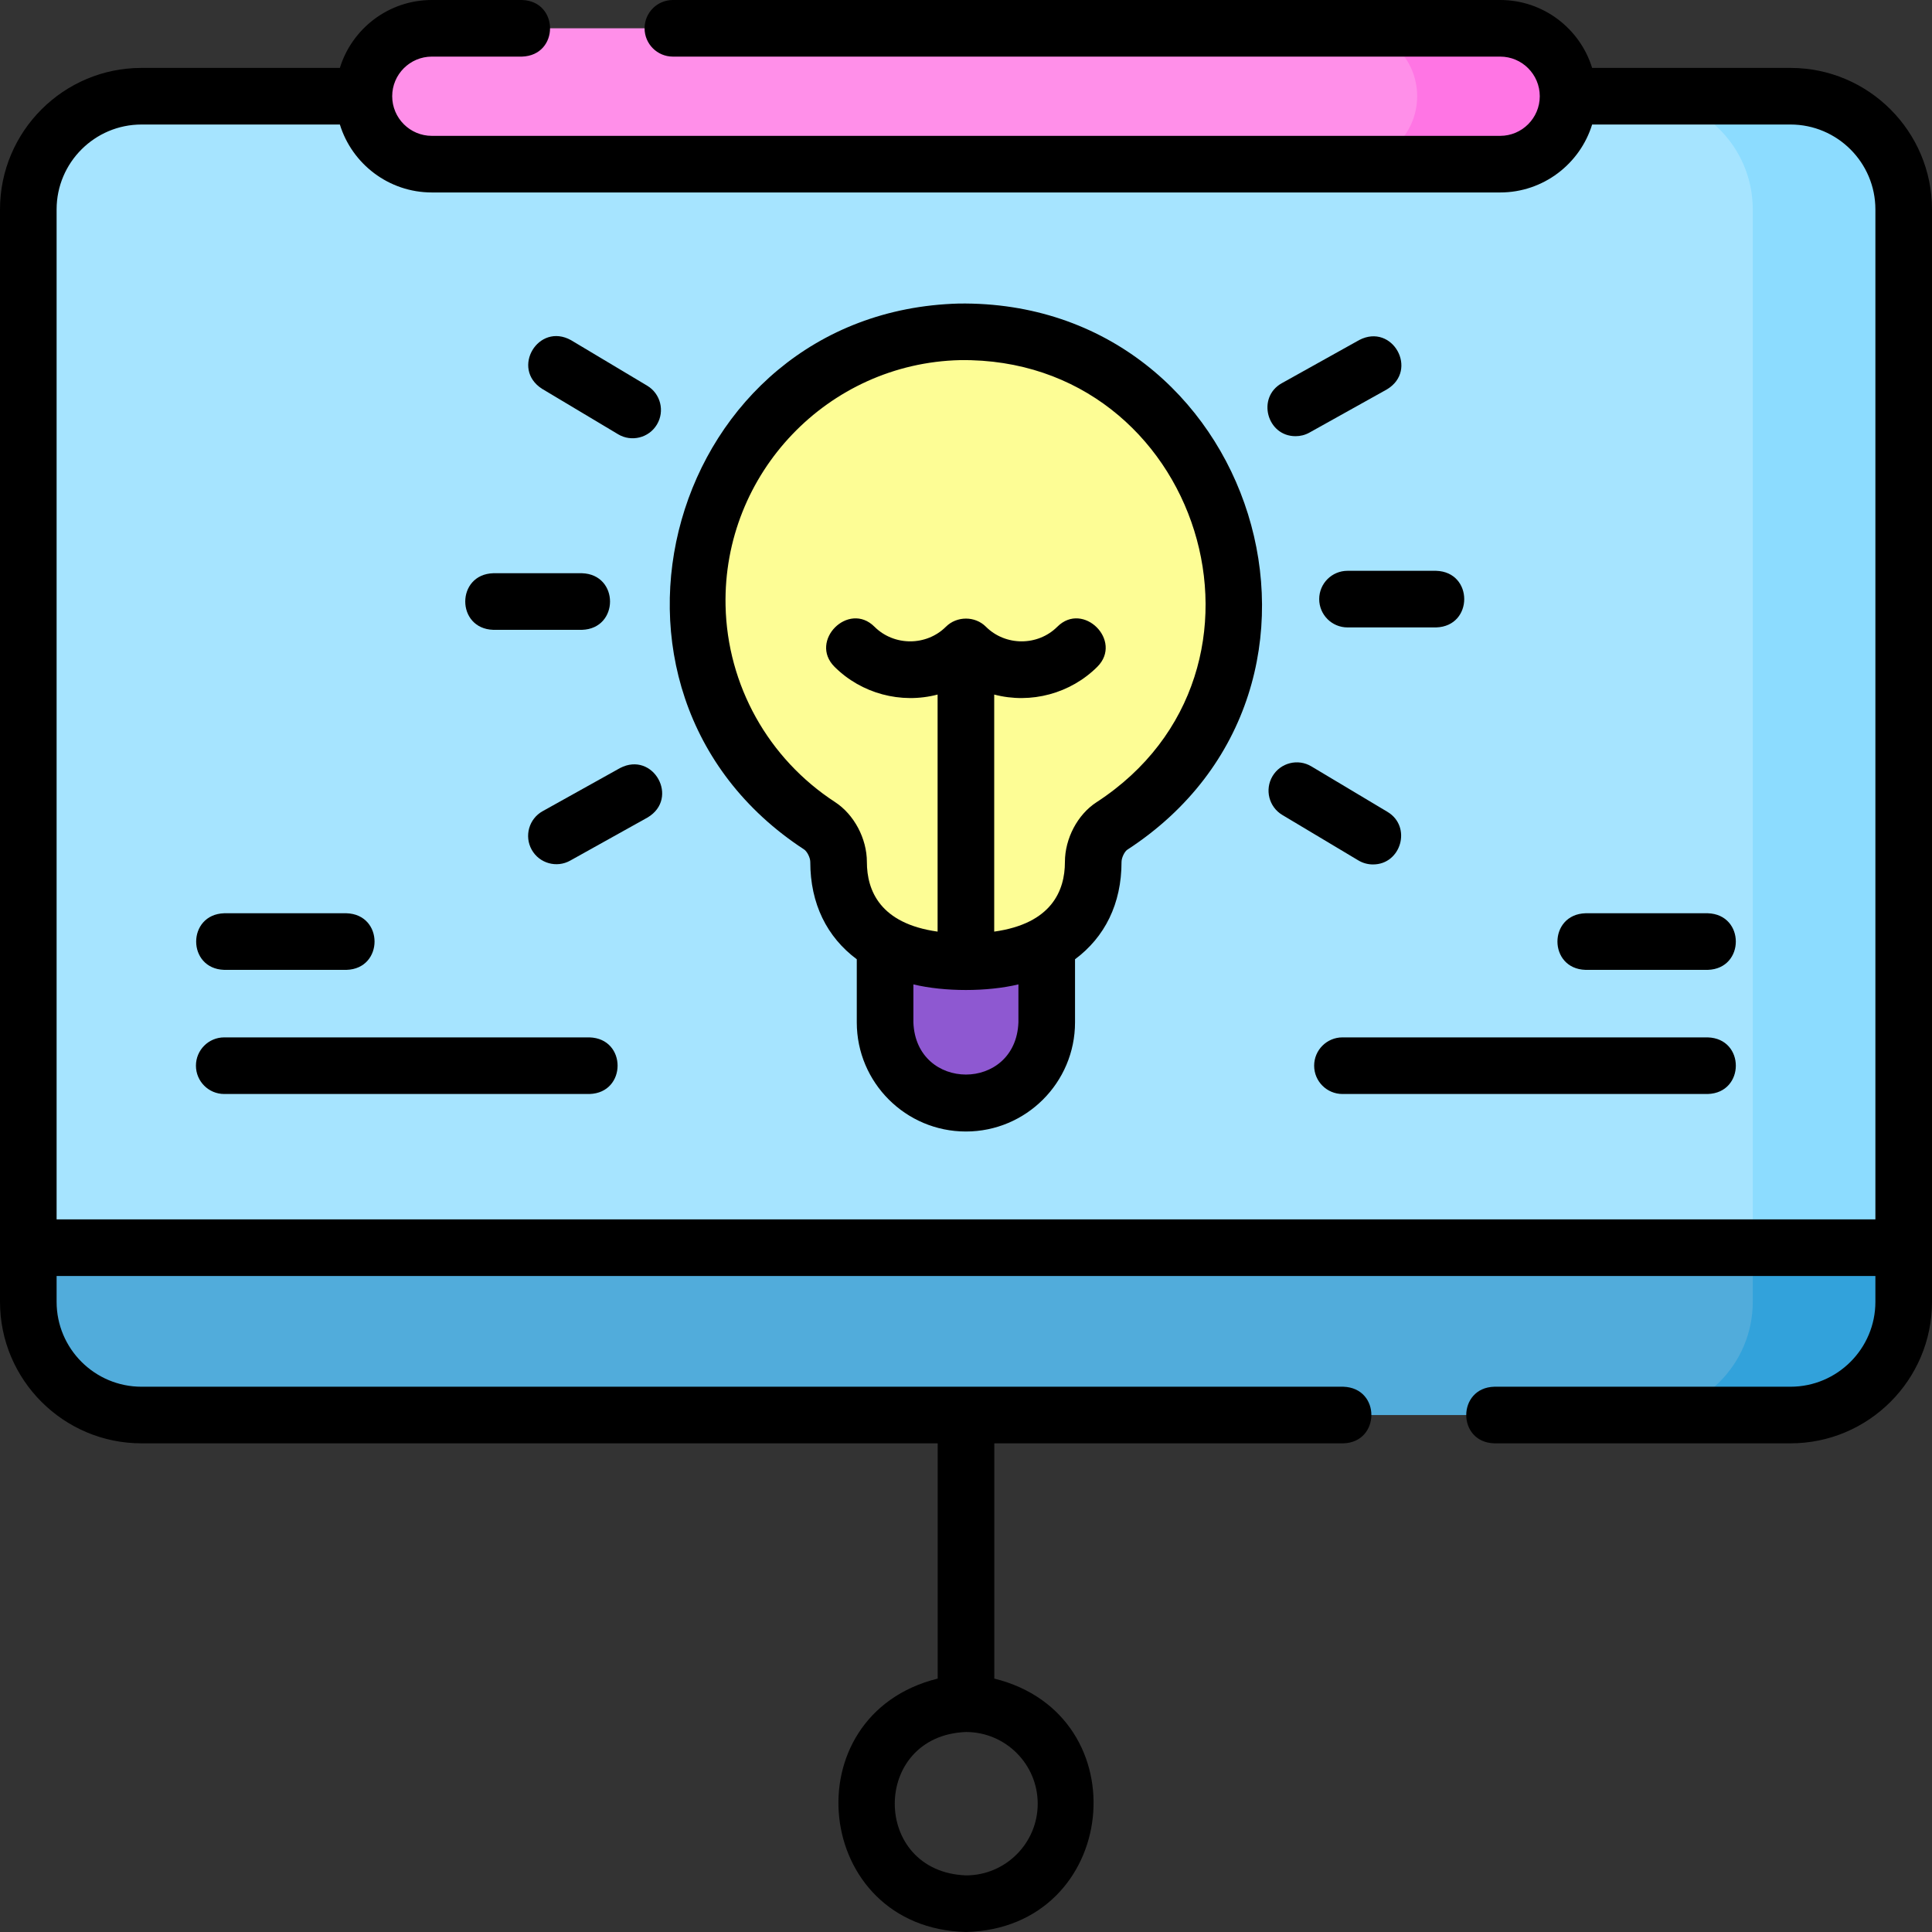
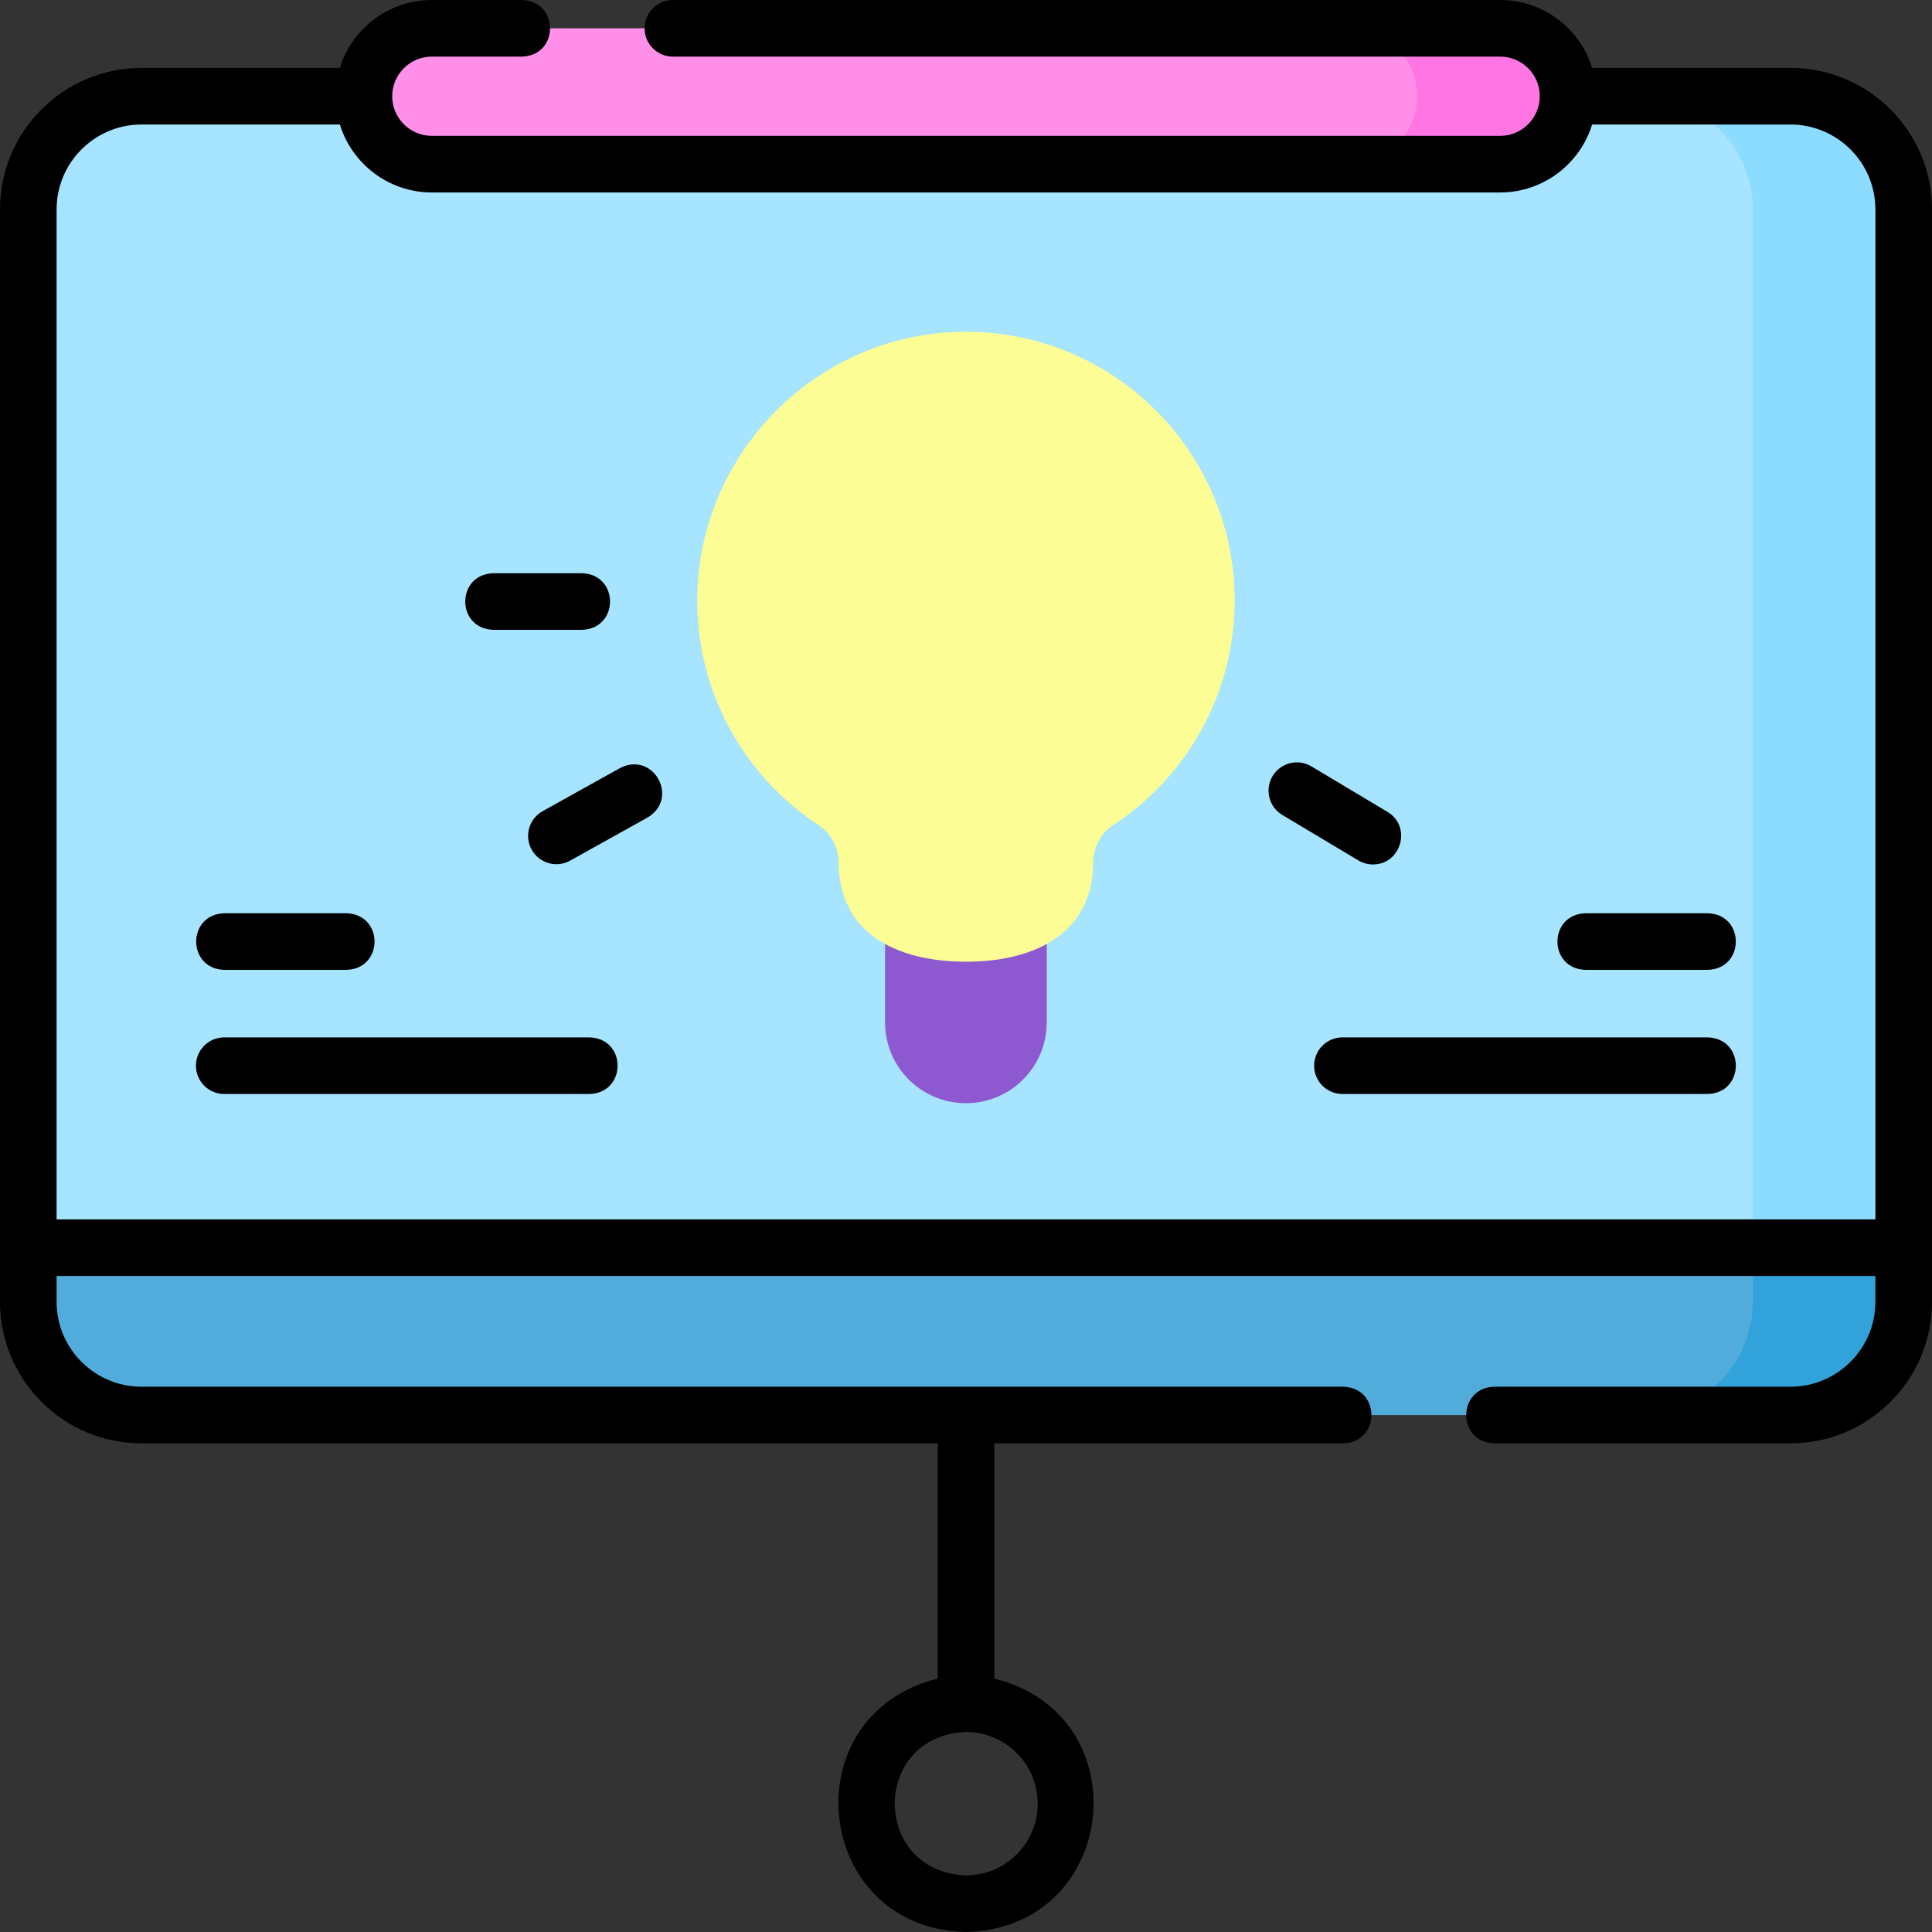
<svg xmlns="http://www.w3.org/2000/svg" width="60" height="60" viewBox="0 0 60 60" fill="none">
  <rect x="0" y="0" width="60" height="60" fill="#333333" stroke="none" />
  <g clip-path="url(#clip0_1_1665)">
    <path d="M59.121 38.748H0.879V6.504C0.879 4.562 2.453 2.988 4.395 2.988H55.605C57.547 2.988 59.121 4.562 59.121 6.504V38.748Z" fill="#A6E4FF" />
    <path d="M55.605 2.988H50.918C52.86 2.988 54.434 4.562 54.434 6.504V38.748H59.121V6.504C59.121 4.562 57.547 2.988 55.605 2.988Z" fill="#8CDCFF" />
    <path d="M46.589 5.098H13.411C12.246 5.098 11.302 4.153 11.302 2.988C11.302 1.823 12.246 0.879 13.411 0.879H46.589C47.754 0.879 48.698 1.823 48.698 2.988C48.698 4.153 47.754 5.098 46.589 5.098Z" fill="#FF8FE9" />
    <path d="M46.589 0.879H41.902C43.066 0.879 44.011 1.823 44.011 2.988C44.011 4.153 43.066 5.098 41.902 5.098H46.589C47.754 5.098 48.698 4.153 48.698 2.988C48.698 1.823 47.754 0.879 46.589 0.879Z" fill="#FF75E4" />
    <path d="M55.605 43.945H4.395C2.453 43.945 0.879 42.371 0.879 40.43V38.748H59.121V40.43C59.121 42.371 57.547 43.945 55.605 43.945Z" fill="#51ACDB" />
    <path d="M54.434 38.748V40.43C54.434 42.371 52.86 43.945 50.918 43.945H55.605C57.547 43.945 59.121 42.371 59.121 40.43V38.748H54.434Z" fill="#32A2DB" />
    <path d="M29.997 34.261C28.611 34.261 27.487 33.138 27.487 31.751V29.241H32.507V31.751C32.507 33.138 31.383 34.261 29.997 34.261Z" fill="#8E58D1" />
    <path d="M38.342 18.648C38.342 13.972 34.496 10.195 29.795 10.306C25.222 10.414 21.558 14.255 21.655 18.828C21.715 21.686 23.213 24.188 25.453 25.645C25.802 25.872 26.043 26.349 26.043 26.77C26.043 28.954 27.814 29.867 29.997 29.867C32.181 29.867 33.951 28.954 33.951 26.77C33.951 26.354 34.183 25.878 34.53 25.653C36.824 24.166 38.342 21.585 38.342 18.648Z" fill="#FDFD95" />
    <path d="M55.605 2.109H49.445C49.069 0.889 47.931 0 46.589 0H20.897C20.411 0 20.018 0.394 20.018 0.879C20.018 1.364 20.411 1.758 20.897 1.758H46.589C47.268 1.758 47.819 2.31 47.819 2.988C47.819 3.667 47.268 4.219 46.589 4.219H13.411C12.732 4.219 12.18 3.667 12.18 2.988C12.18 2.31 12.732 1.758 13.411 1.758H16.211C17.377 1.72 17.368 0.034 16.211 0H13.411C12.069 0 10.931 0.889 10.555 2.109H4.395C1.971 2.109 0 4.081 0 6.504V40.43C0 42.853 1.971 44.824 4.395 44.824H29.121V52.13C24.55 53.264 25.244 59.884 30 60C34.756 59.883 35.45 53.263 30.879 52.13V44.824H41.719C42.869 44.793 42.89 43.105 41.719 43.066H4.395C2.941 43.066 1.758 41.884 1.758 40.43V39.627H58.242V40.43C58.242 41.884 57.059 43.066 55.605 43.066H46.406C45.251 43.097 45.24 44.789 46.406 44.824H55.605C58.029 44.824 60 42.853 60 40.43V6.504C60 4.081 58.029 2.109 55.605 2.109ZM32.227 56.016C32.227 57.243 31.228 58.242 30 58.242C27.05 58.13 27.051 53.901 30 53.789C31.228 53.789 32.227 54.788 32.227 56.016ZM1.758 37.869V6.504C1.758 5.05 2.941 3.867 4.395 3.867H10.555C10.931 5.087 12.069 5.977 13.411 5.977H46.589C47.931 5.977 49.069 5.087 49.445 3.867H55.605C57.059 3.867 58.242 5.05 58.242 6.504V37.869H1.758Z" fill="black" />
-     <path d="M29.774 9.427C20.765 9.674 17.427 21.456 24.974 26.382C25.059 26.438 25.164 26.628 25.164 26.77C25.164 28.065 25.681 29.101 26.608 29.791V31.751C26.608 33.62 28.128 35.14 29.997 35.14C31.866 35.14 33.386 33.62 33.386 31.751V29.791C34.313 29.101 34.83 28.065 34.83 26.77C34.83 26.63 34.93 26.441 35.008 26.39C42.775 21.334 38.983 9.298 29.774 9.427ZM31.628 31.751C31.546 33.912 28.448 33.911 28.366 31.751V30.571C29.335 30.804 30.659 30.803 31.628 30.571V31.751ZM34.052 24.915C33.466 25.295 33.072 26.04 33.072 26.77C33.072 27.652 32.666 28.683 30.876 28.932V21.57C32.015 21.87 33.246 21.539 34.079 20.707C34.882 19.903 33.64 18.66 32.836 19.464C32.23 20.069 31.225 20.069 30.619 19.464C30.281 19.125 29.714 19.128 29.376 19.464C28.77 20.069 27.764 20.069 27.158 19.464C26.355 18.66 25.112 19.903 25.916 20.707C26.748 21.539 27.98 21.87 29.118 21.57V28.932C27.328 28.683 26.922 27.652 26.922 26.77C26.922 26.042 26.524 25.294 25.933 24.909C23.857 23.558 22.586 21.278 22.533 18.81C22.446 14.702 25.713 11.281 29.816 11.184C37.27 11.086 40.34 20.823 34.052 24.915Z" fill="black" />
    <path d="M15.32 19.56H18.074C19.235 19.524 19.236 17.838 18.074 17.802H15.32C14.159 17.837 14.158 19.524 15.32 19.56Z" fill="black" />
    <path d="M19.257 23.852L16.852 25.192C16.428 25.428 16.276 25.964 16.512 26.388C16.75 26.816 17.291 26.962 17.708 26.727L20.113 25.387C21.11 24.791 20.29 23.317 19.257 23.852Z" fill="black" />
    <path d="M42.637 26.846C43.514 26.851 43.854 25.67 43.089 25.213L40.725 23.8C40.309 23.551 39.769 23.687 39.52 24.103C39.271 24.52 39.407 25.06 39.823 25.309L42.187 26.722C42.328 26.806 42.484 26.846 42.637 26.846Z" fill="black" />
-     <path d="M40.969 18.606C40.969 19.091 41.362 19.485 41.848 19.485H44.602C45.763 19.449 45.764 17.763 44.602 17.727H41.848C41.362 17.727 40.969 18.121 40.969 18.606Z" fill="black" />
-     <path d="M40.237 13.546C40.382 13.546 40.529 13.511 40.665 13.435L43.07 12.094C44.067 11.498 43.247 10.024 42.214 10.559L39.809 11.9C39.019 12.34 39.346 13.551 40.237 13.546Z" fill="black" />
-     <path d="M16.833 12.074L19.197 13.487C19.607 13.733 20.152 13.603 20.402 13.183C20.651 12.767 20.515 12.227 20.099 11.978L17.735 10.565C16.721 10 15.854 11.446 16.833 12.074Z" fill="black" />
    <path d="M53.037 32.217H41.691C41.206 32.217 40.812 32.61 40.812 33.096C40.812 33.581 41.206 33.975 41.691 33.975H53.037C54.195 33.94 54.201 32.253 53.037 32.217Z" fill="black" />
    <path d="M18.309 32.217H6.963C6.478 32.217 6.085 32.61 6.085 33.096C6.085 33.581 6.478 33.975 6.963 33.975H18.309C19.467 33.94 19.473 32.253 18.309 32.217Z" fill="black" />
    <path d="M6.963 30.12H10.761C11.922 30.085 11.923 28.398 10.761 28.362H6.963C5.803 28.398 5.801 30.084 6.963 30.12Z" fill="black" />
    <path d="M53.037 28.362H49.239C48.078 28.398 48.077 30.084 49.239 30.12H53.037C54.197 30.085 54.199 28.398 53.037 28.362Z" fill="black" />
  </g>
  <defs>
    <clipPath id="clip0_1_1665">
      <rect width="60" height="60" fill="white" />
    </clipPath>
  </defs>
</svg>